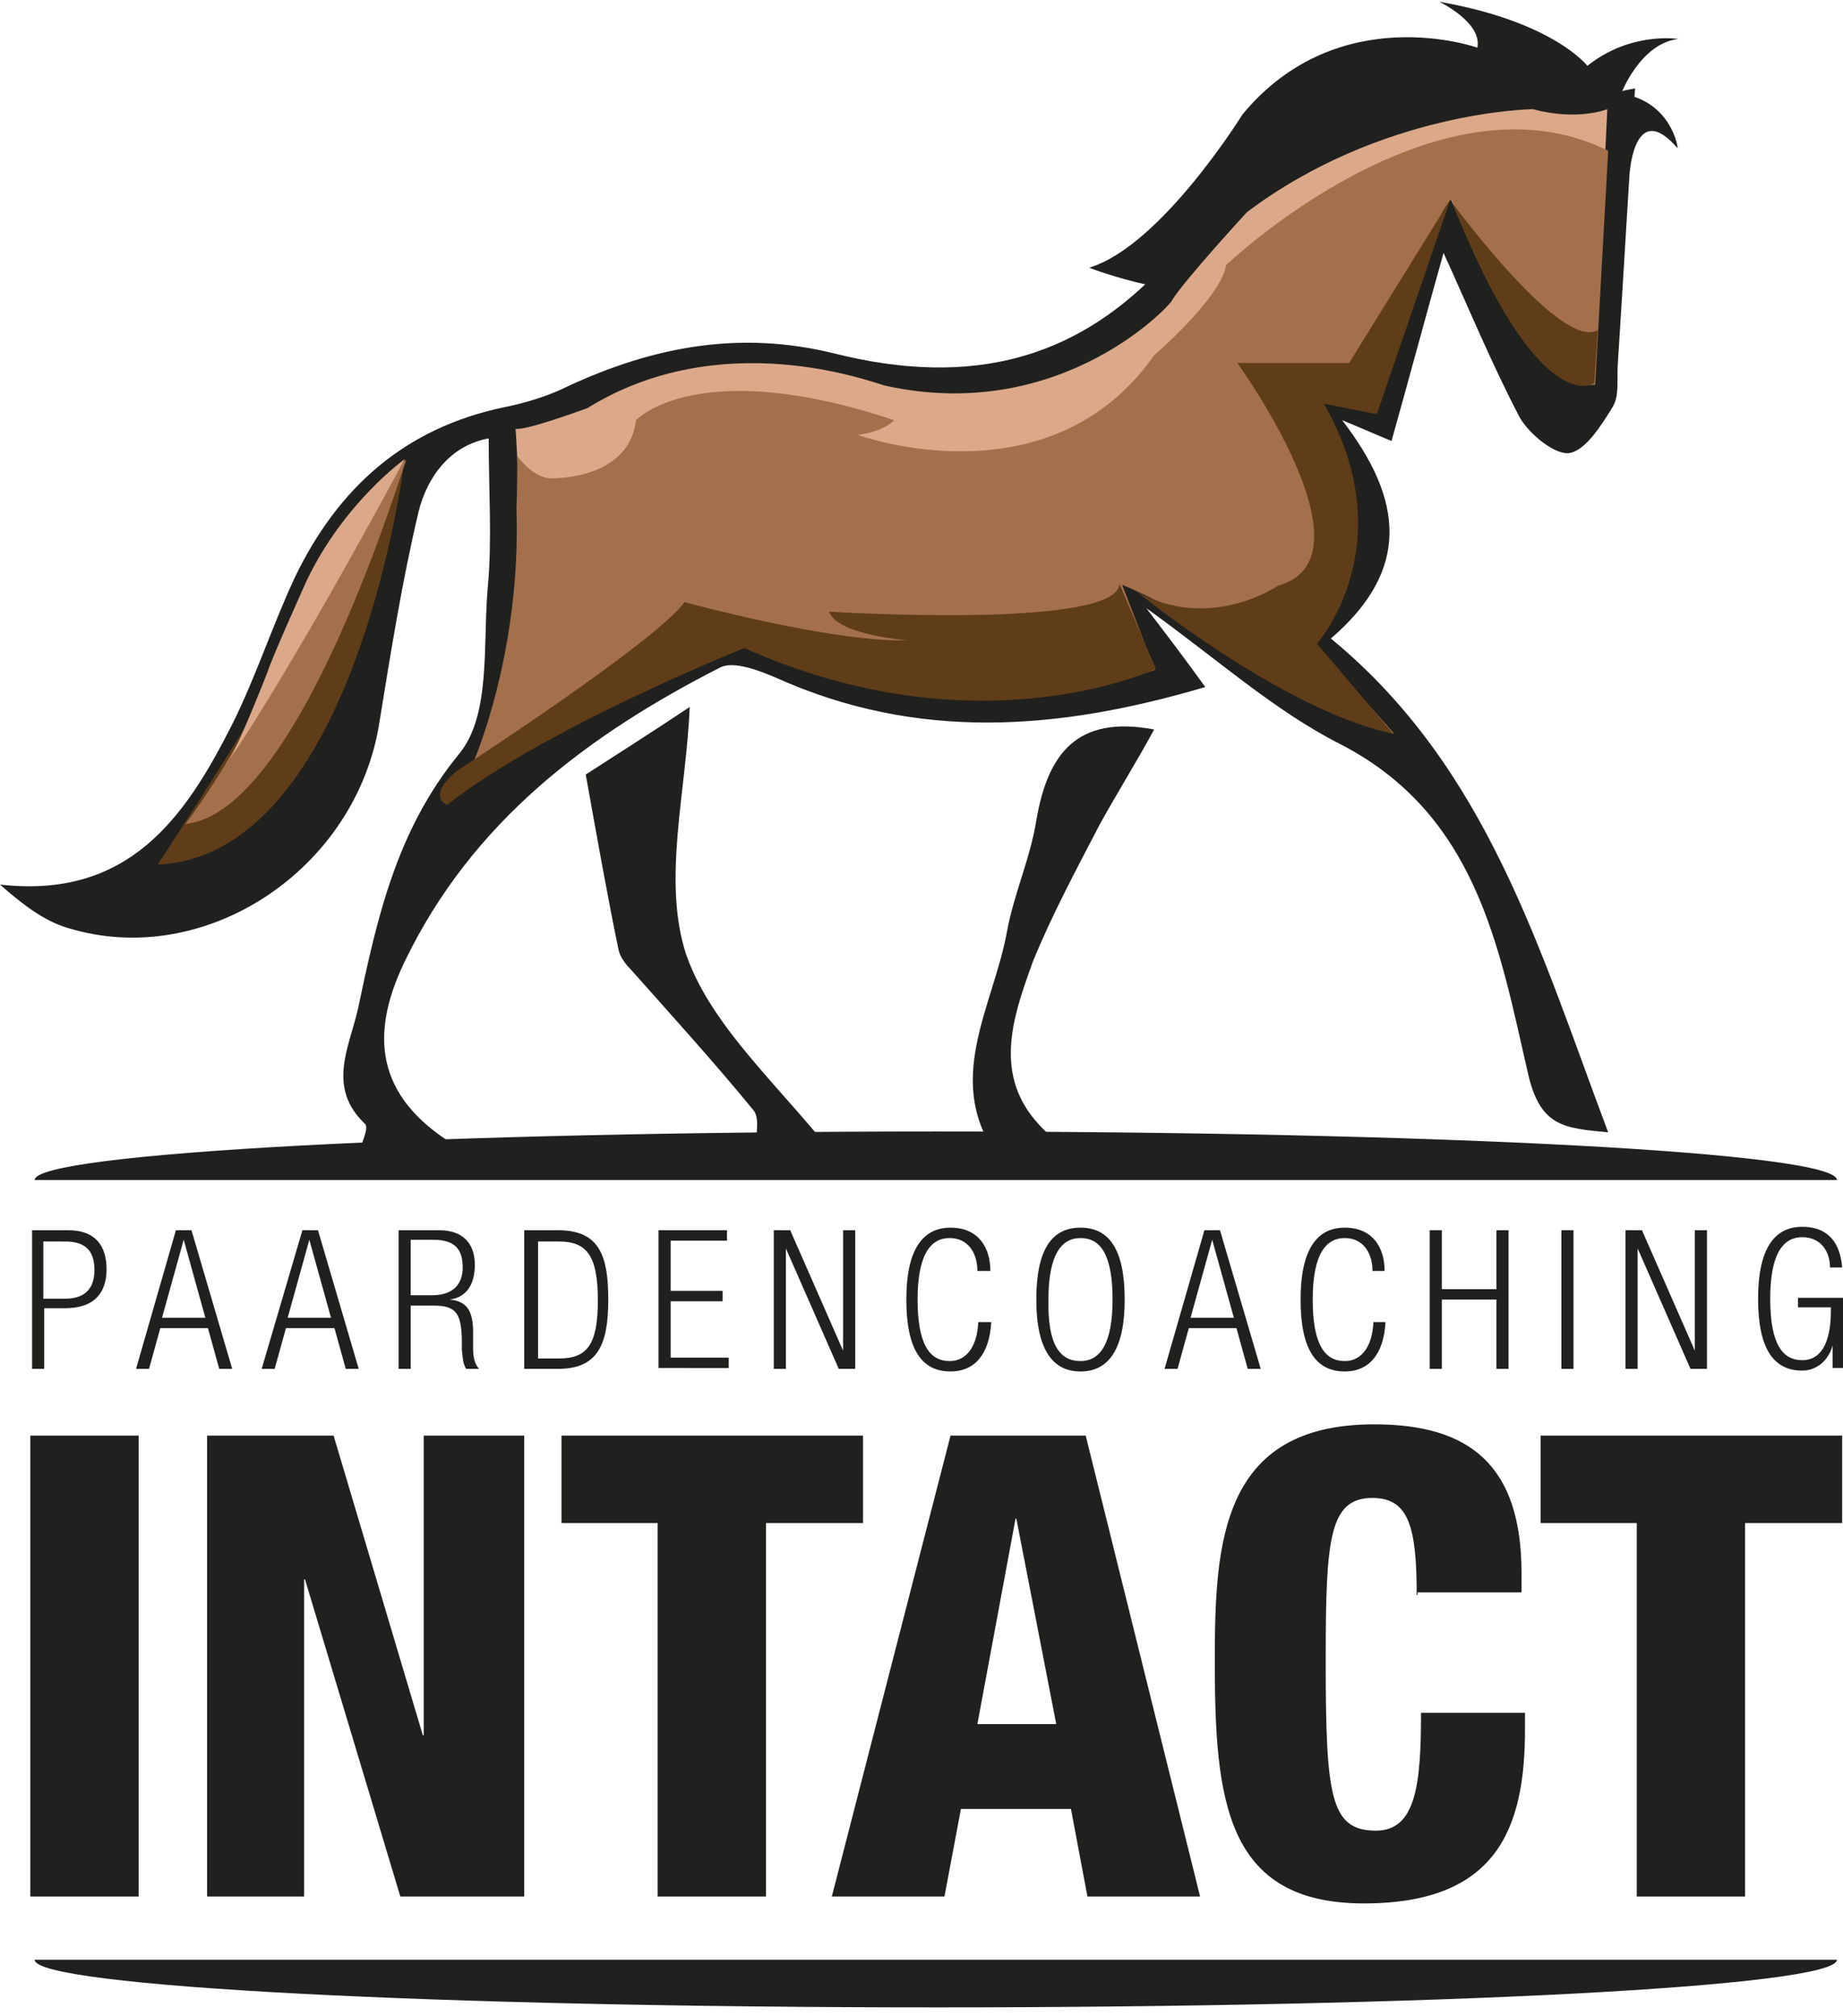
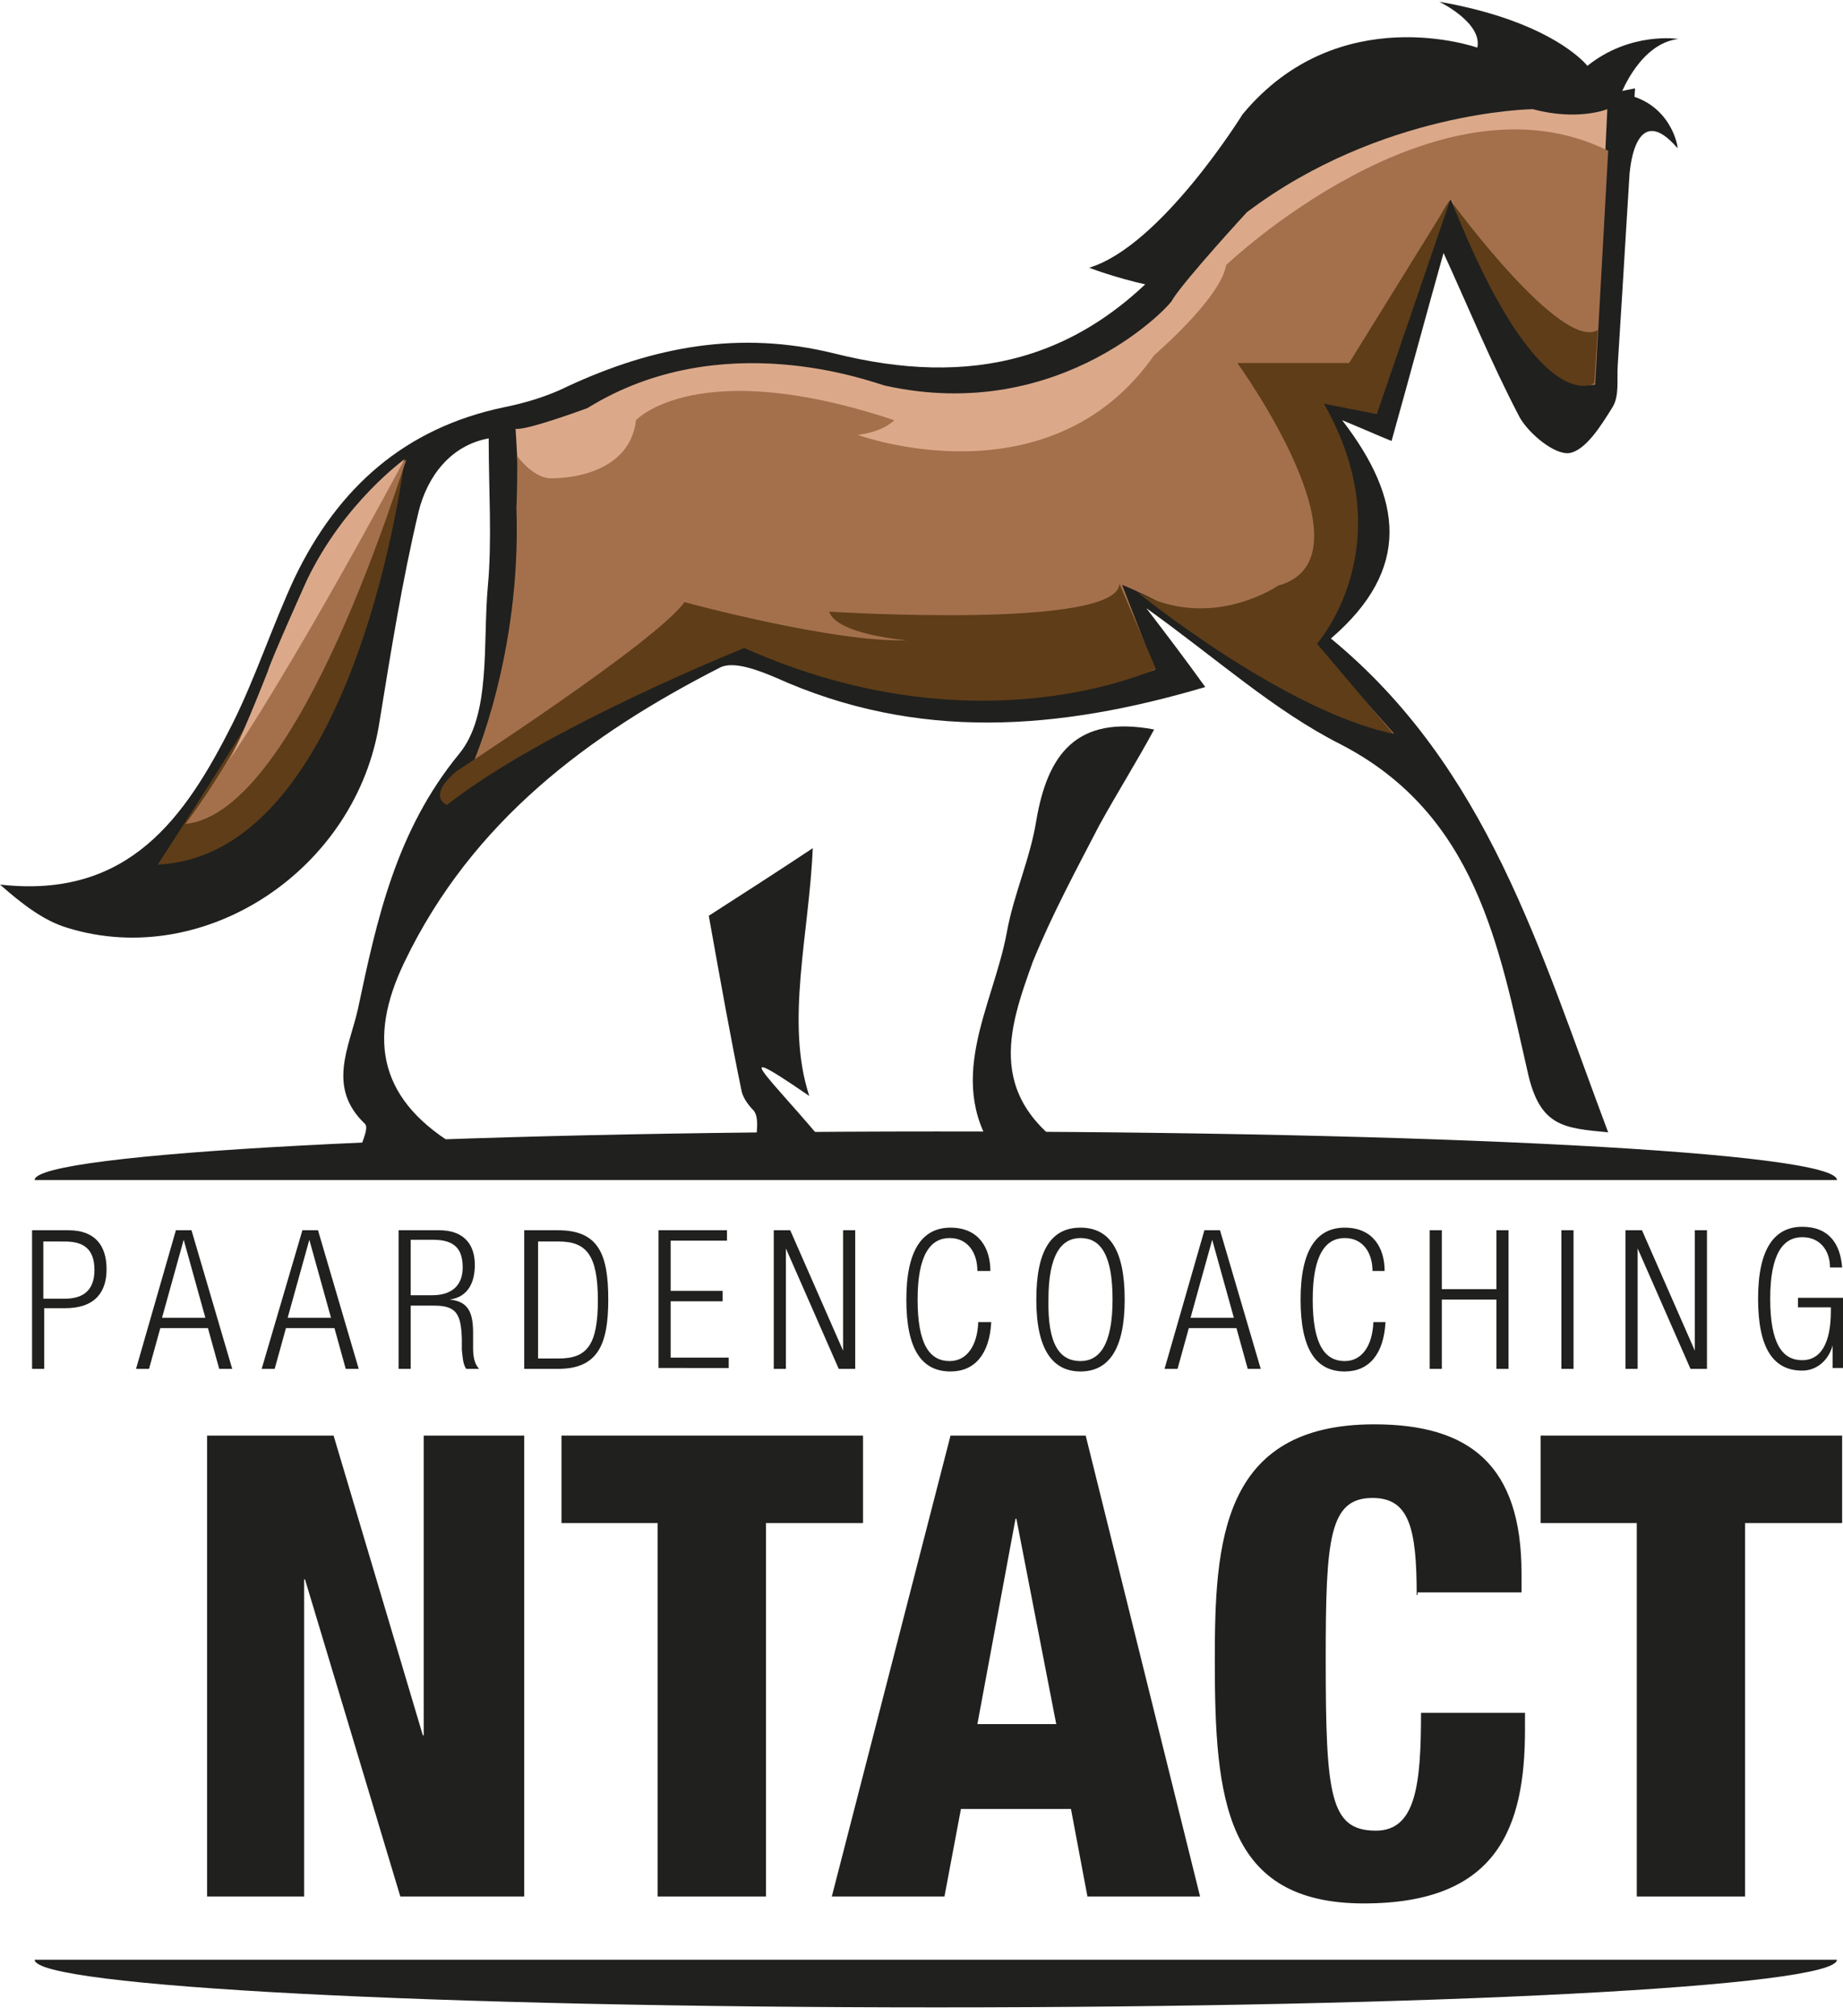
<svg xmlns="http://www.w3.org/2000/svg" version="1.1" id="Laag_1" x="0px" y="0px" viewBox="0 0 212.7 232.7" style="enable-background:new 0 0 212.7 232.7;" xml:space="preserve">
  <style type="text/css">
	.st0{fill:#20201E;}
	.st1{fill:#5E3D18;}
	.st2{fill:#A4704C;}
	.st3{fill:#DBA98A;}
</style>
  <g>
    <path class="st0" d="M187.1,10.8c0,0,2.2-5.8,6.6-6.3c0,0-5.5-0.9-10.5,3.1c0,0-3.9-5.1-17.1-7.4c0,0,5,2.4,4.4,5.3   c0,0-16-5.7-27.1,7.7c0,0-9.4,15.2-17.7,17.7c0,0,11.1,4.4,21,2.8c0,0,20.8-28.3,41.4-13.9c0,0,0.6-8.4,5.5-2.7   C193.7,17.1,192.9,11.7,187.1,10.8z" />
    <g>
      <path class="st0" d="M51.9,134.1c-3.7,0-7.4,0-10.9,0c0.5-1.7,1.7-3.9,1.1-4.4c-4.4-4.2-1.8-8.8-0.8-13.2    C43.5,106.1,45.7,95.9,53,87c3.7-4.5,2.7-12.7,3.3-19.3c0.5-5.4,0.1-11,0.1-17.1c-4.4,0.8-7.1,4.4-8.1,8.5    c-1.9,8-3.2,16.2-4.5,24.2c-2.6,17-20.1,28.7-36,23.8c-2.7-0.8-5.2-2.7-7.8-5c14.9,1.7,21.4-7.8,26.8-18.5    c2.7-5.4,4.6-11.3,7.2-16.9c5-10.4,12.7-17.3,24.2-19.7c2.5-0.5,5.1-1.3,7.3-2.4c9.9-4.6,19.9-6.5,30.8-3.8    c15.6,3.9,28.8,1.1,39.9-12.3c11-13.2,25.8-19.1,43.4-17.2c3.3,0.4,6.8-0.7,9.1-1.1c-0.7,10.4-1.3,21.1-2,32    c-0.1,1.7,0.2,3.5-0.6,4.8c-1.3,2.1-3.1,5-5,5.3c-1.7,0.2-4.6-2.2-5.7-4.1c-3.3-6.3-6-12.9-8.8-19c-2,7.1-3.9,14.2-6,21.7    c-1.5-0.6-2.8-1.2-5.7-2.4c7,9.1,8,17.2-1.3,25.2c18.1,14.9,24.1,36,32,57c-5.1-0.5-7.9-0.6-9.3-7c-3.3-14.4-5.9-29.7-21.6-37.8    c-7.7-3.9-14.3-9.9-22.4-15.7c2.6,3.4,4.5,5.9,6.8,9.1c-16.9,5-33.2,6.3-49.6-1.1c-1.9-0.8-4.7-1.9-6.3-1.2    c-15.3,7.8-28.7,17.8-36.5,34c-4.4,9.1-2.9,16.2,6.5,21.6C53,133.3,52.5,133.7,51.9,134.1z" />
-       <path class="st0" d="M97.1,134.4c-4.2-0.2-7.9-0.4-10-0.5c0-2.4,0.7-4.6-0.1-5.7c-4.5-5.5-9.4-10.9-14.2-16.3    c-0.6-0.6-1.2-1.4-1.4-2.2c-1.3-6.3-2.4-12.5-3.8-20.3c3.1-2,7.8-5,12-7.8c-0.4,9.8-3.2,20.1-0.4,28.6    C82.2,118.8,90.5,125.8,97.1,134.4z" />
+       <path class="st0" d="M97.1,134.4c-4.2-0.2-7.9-0.4-10-0.5c0-2.4,0.7-4.6-0.1-5.7c-0.6-0.6-1.2-1.4-1.4-2.2c-1.3-6.3-2.4-12.5-3.8-20.3c3.1-2,7.8-5,12-7.8c-0.4,9.8-3.2,20.1-0.4,28.6    C82.2,118.8,90.5,125.8,97.1,134.4z" />
      <path class="st0" d="M125.1,133.8c-5,0-7.4,0-9.7,0c-6.7-8.8-0.8-17.5,0.8-26.2c0.8-4.4,2.7-8.5,3.4-12.9    c1.3-7.6,4.6-12.2,13.6-10.5c-2,3.7-4.2,7.2-6.3,11c-2.7,5.2-5.5,10.4-7.7,15.8C116.4,118.8,113.4,127.1,125.1,133.8z" />
    </g>
    <path class="st1" d="M18.2,99.8c0,0,7.4-11.3,14.4-22.9C33,76.1,44.9,53.5,46.7,53C46.7,53,41.2,98.7,18.2,99.8z" />
    <path class="st2" d="M21.4,95.1c0,0,8.6-11.2,11.3-21.8c0.2-0.8,12.4-19.8,14.2-20.2C46.7,53,34.8,93.8,21.4,95.1z" />
    <path class="st0" d="M108.1,130.6C50.6,130.6,4,133.1,4,136.2h208C212,133,165.5,130.6,108.1,130.6z" />
    <path class="st0" d="M108.1,231.7C50.6,231.7,4,229.3,4,226.2h208C212,229.3,165.5,231.7,108.1,231.7z" />
    <path class="st3" d="M46.7,53c0,0-7,5-11.3,14c0,0-4.1,9.1-4.5,10.5c0,0-3.9,10-4.8,10.7C26.1,88.3,32.8,78.8,46.7,53z" />
    <path class="st3" d="M102.1,44.5c-1.5-0.4-18.8-7-34.3,2.6c0,0-7,2.6-8.3,2.4c0,0,1.8,25-1.3,32.1c0,0-2.6,5.8-3.7,6.7   c-1.1,0.9-3.1,1.4-2.6,3.8c0,0,24.2-18.4,34.6-17.9c0,0,18.3,10.4,46.8,3.1L128,66.9c0,0,6,1.7,8,3.7c2.1,2,16.4,11,19.5,11.9   l5.3,2.1c0,0-5.9-6.8-9.8-10.7c0,0,11.9-15.8-1.5-29.1l9.3,2.8c0,0,3.9-23.4,8.6-24.7c0,0,8.6,21.4,16.6,21.4l1.5-31.7   c0,0-3.4,1.4-8.6,0c0,0-17.5,0.2-33,11.9c0,0-7,7.6-8.6,10.1C135.6,34.7,122.7,49.1,102.1,44.5z" />
    <path class="st2" d="M63.8,55.2c0,0,8.8,0.2,9.6-6.7c0,0,7-7.6,29.8,0c0,0-1.1,1.3-4.2,1.7c0,0,22.1,8.1,34.2-9.2   c0,0,7.7-6.6,8.3-10.4c0,0,24.2-23.1,44.1-13.2l-1.5,27c0,0-7,2-16.6-21.4c0,0-3.2,2.6-8.6,24.7l-9.3-2.8c0,0,14.4,11.7,1.5,29.1   l9.8,10.7c0,0-13.3-3.5-24.8-14c0,0-4.1-2.2-6.6-3.2l3.8,9.8c0,0-20.3,8.1-46.8-3.1c0,0-19.7,6.5-34.6,17.9c0,0-2.1-1.9,2.6-3.8   c0,0,5.7-12.7,5.1-29.7c0,0,0.1-1.4,0.1-6C59.6,52.6,61.7,55.4,63.8,55.2z" />
    <path class="st1" d="M52.7,89c0,0,23-14.9,26.3-19.5c0,0,17.2,4.7,25.7,4.4c0,0-8.1-0.6-9-3.3c0,0,33.2,2.1,33.5-3.2l4.2,9.8   c0,0-20.4,9.7-47.5-2.4c0,0-23,9.2-34.3,18.1C51.8,93,49,92.1,52.7,89z" />
    <path class="st1" d="M167.4,23l-11.7,18.9h-12.9c0,0,16.3,22.5,4.7,25.7c0,0-7.8,5.4-16.3,0.7c0,0,16.8,13.7,29.6,16.4l-8.8-10.4   c0,0,10.1-11.4,0.8-27.7l6.1,1.2L167.4,23z" />
    <path class="st1" d="M167.6,23.4c0,0,12.6,17.2,16.8,14.7l-0.4,6.1C184,44.3,177.6,48.6,167.6,23.4z" />
    <g>
-       <path class="st0" d="M3.5,165.7H16v53.2H3.5V165.7z" />
      <path class="st0" d="M24.1,165.7h14.4l10.3,34.6h0.1v-34.6h11.6v53.2H46.2l-11-36.6h-0.1v36.6H23.9v-53.2H24.1z" />
      <path class="st0" d="M76,175.8H64.8v-10.1h34.8v10.1H88.4v43.1H75.9v-43.1H76z" />
      <path class="st0" d="M109.7,165.7h15.6l13.2,53.2h-13l-1.9-10.1h-12.7l-1.9,10.1H96L109.7,165.7z M117.3,175.3h-0.1l-4.4,23.7h9.1    L117.3,175.3z" />
      <path class="st0" d="M163.5,184.1c0-7.8-0.9-11.2-5.1-11.2c-5,0-5.4,4.7-5.4,18.6c0,15.8,0.5,19.8,5.8,19.8    c4.6,0,5.2-5.3,5.2-13.6h12v1.9c0,11.4-3.2,20.1-18.6,20.1c-16,0-17.2-12-17.2-28c0-13.6,0.7-27.3,18.4-27.3c11,0,17,4.7,17,17.2    v2.2h-12V184.1z" />
      <path class="st0" d="M189,175.8h-11.2v-10.1h34.8v10.1h-11.2v43.1h-12.5v-43.1H189z" />
    </g>
    <g>
      <path class="st0" d="M3.5,142h4.4c3.1,0,4.4,1.8,4.4,4.5c0,2.5-1.2,4.5-4.8,4.5H5.1v7H3.7V142H3.5z M5,149.9h2.5    c1.9,0,3.4-0.8,3.4-3.3c0-2.4-1.2-3.3-3.4-3.3H5V149.9z" />
      <path class="st0" d="M20.3,142h1.8l4.7,16h-1.5l-1.3-4.7h-5.5l-1.3,4.7h-1.5L20.3,142z M23.7,152.1l-2.5-9l0,0l-2.5,9H23.7z" />
      <path class="st0" d="M34.9,142h1.8l4.7,16h-1.5l-1.3-4.7H33l-1.3,4.7h-1.5L34.9,142z M38.2,152.1l-2.5-9l0,0l-2.5,9H38.2z" />
      <path class="st0" d="M46,142h4.7c2.7,0,4.1,1.5,4.1,4c0,1.9-0.7,3.7-2.9,4l0,0c2,0.2,2.7,1.3,2.7,3.8v1.8c0,0.8,0.1,1.8,0.7,2.4    h-1.5c-0.4-0.6-0.4-1.4-0.5-2.2v-1.3c-0.1-2.8-0.6-3.8-3.2-3.8h-2.7v7.3H46V142z M47.4,149.5h2.5c2.2,0,3.5-1.1,3.5-3.2    c0-2-0.8-3.2-3.4-3.2h-2.6V149.5z" />
      <path class="st0" d="M60.5,142h3.9c4.7,0,5.8,2.8,5.8,8c0,5.2-1.2,8-5.8,8h-3.9V142z M62.1,156.8h2.4c3.2,0,4.5-1.5,4.5-6.7    s-1.3-6.8-4.5-6.8h-2.4V156.8z" />
      <path class="st0" d="M76,142h7.9v1.2h-6.5v5.8h6v1.2h-6v6.5h6.7v1.2H76C76,157.8,76,142,76,142z" />
      <path class="st0" d="M89.3,142h1.9l6.1,13.9l0,0V142h1.4v16h-1.9l-6.1-13.9l0,0V158h-1.4V142z" />
      <path class="st0" d="M114.4,152.6c-0.2,3.7-1.9,5.7-4.7,5.7c-3.3,0-5.1-2.5-5.1-8.3s1.9-8.3,5.1-8.3c3.3,0,4.6,2.4,4.6,5h-1.5    c0-2.1-1.1-3.8-3.2-3.8c-2.2,0-3.7,1.9-3.7,7.1s1.4,7.1,3.7,7.1c2,0,3.2-1.8,3.3-4.5H114.4z" />
      <path class="st0" d="M124.7,141.7c3.3,0,5.1,2.5,5.1,8.3s-1.9,8.3-5.1,8.3c-3.2,0-5.1-2.5-5.1-8.3S121.4,141.7,124.7,141.7z     M124.7,157.1c2.2,0,3.7-1.9,3.7-7.1s-1.4-7.1-3.7-7.1c-2.2,0-3.7,1.9-3.7,7.1C120.9,155.2,122.3,157.1,124.7,157.1z" />
      <path class="st0" d="M139,142h1.8l4.7,16h-1.5l-1.3-4.7h-5.5l-1.3,4.7h-1.5L139,142z M142.4,152.1l-2.5-9l0,0l-2.5,9H142.4z" />
      <path class="st0" d="M159.9,152.6c-0.2,3.7-1.9,5.7-4.7,5.7c-3.3,0-5.1-2.5-5.1-8.3s1.9-8.3,5.1-8.3c3.3,0,4.6,2.4,4.6,5h-1.4    c0-2.1-1.1-3.8-3.2-3.8c-2.2,0-3.7,1.9-3.7,7.1s1.4,7.1,3.7,7.1c2,0,3.2-1.8,3.3-4.5H159.9z" />
      <path class="st0" d="M172.7,150h-6.3v8h-1.4v-16h1.4v6.8h6.3V142h1.4v16h-1.4V150z" />
      <path class="st0" d="M180.2,142h1.4v16h-1.4V142z" />
      <path class="st0" d="M187.6,142h1.9l6.1,13.9l0,0V142h1.4v16h-1.9l-6.1-13.9l0,0V158h-1.4V142z" />
      <path class="st0" d="M207.5,151v-1.2h5.2v8.1h-1.2v-2.6l0,0c-0.5,1.8-1.9,2.9-3.5,2.9c-3.3,0-5.1-2.5-5.1-8.3s1.9-8.3,5.1-8.3    c3.1,0,4.4,2,4.6,4.7h-1.4c0-1.9-1.1-3.5-3.2-3.5c-2.2,0-3.7,1.9-3.7,7.1s1.4,7.1,3.7,7.1c2.1,0,3.3-1.9,3.3-5.7v-0.4h-3.8V151z" />
    </g>
  </g>
</svg>